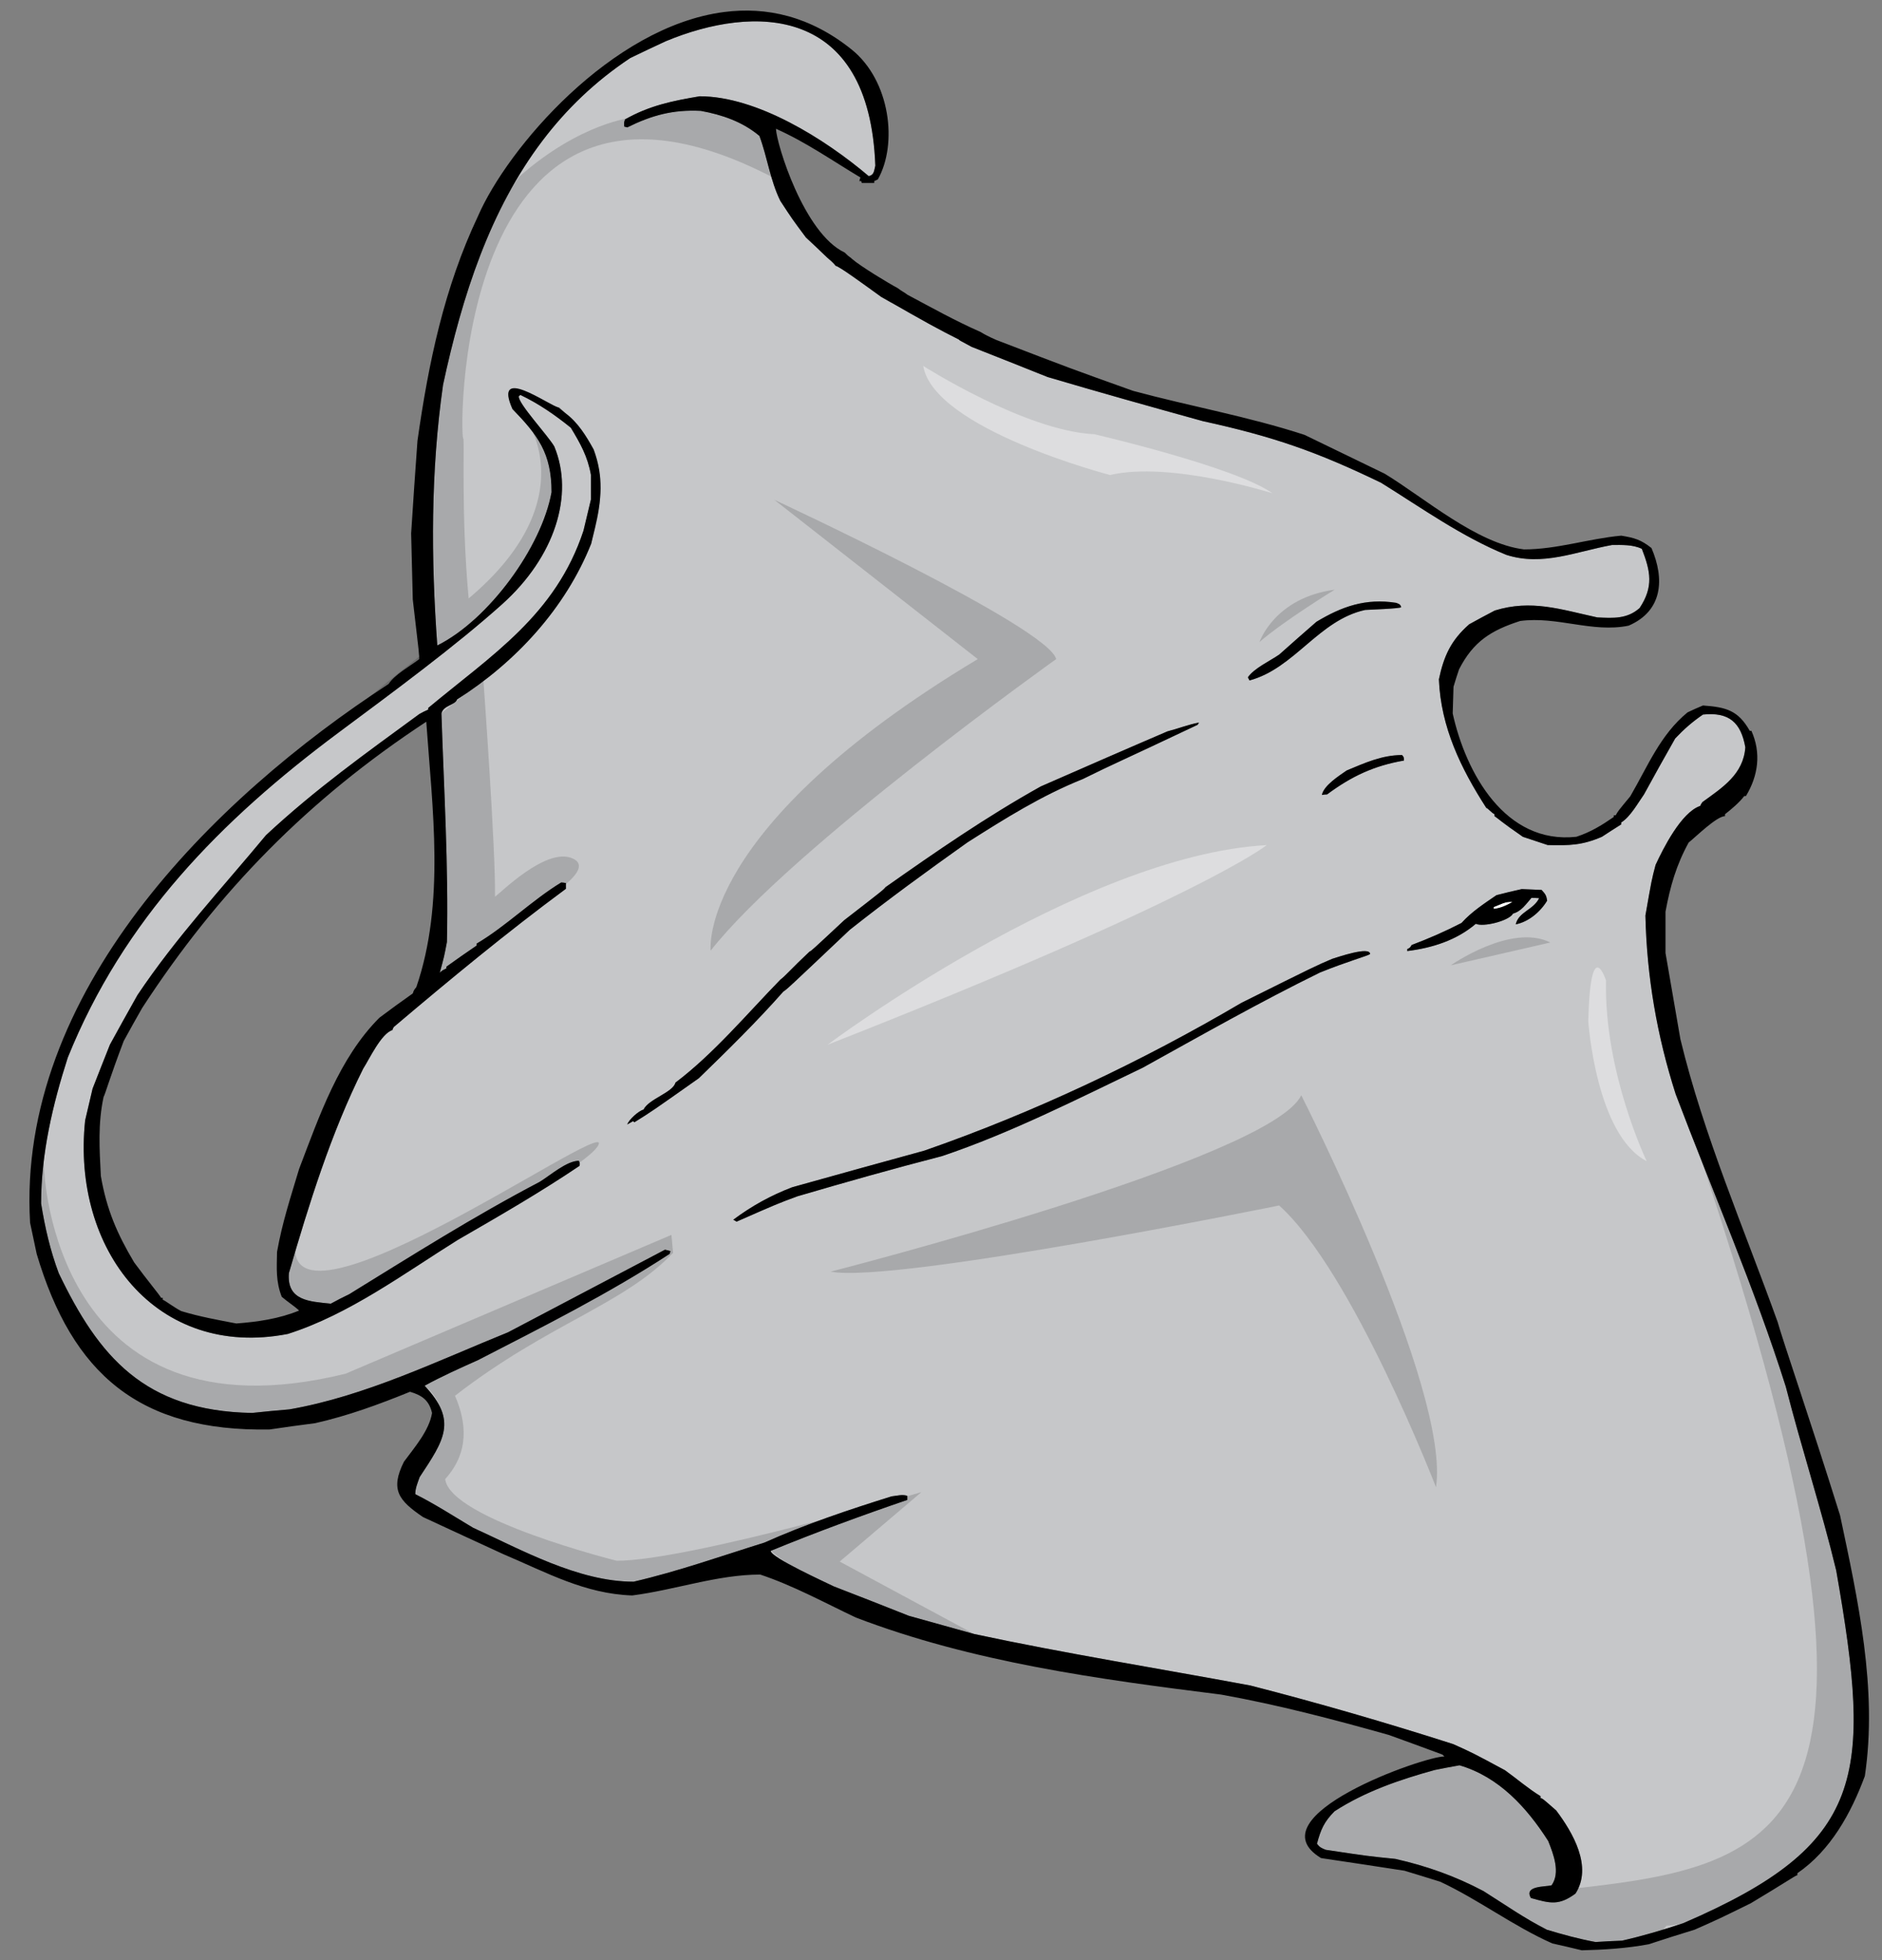
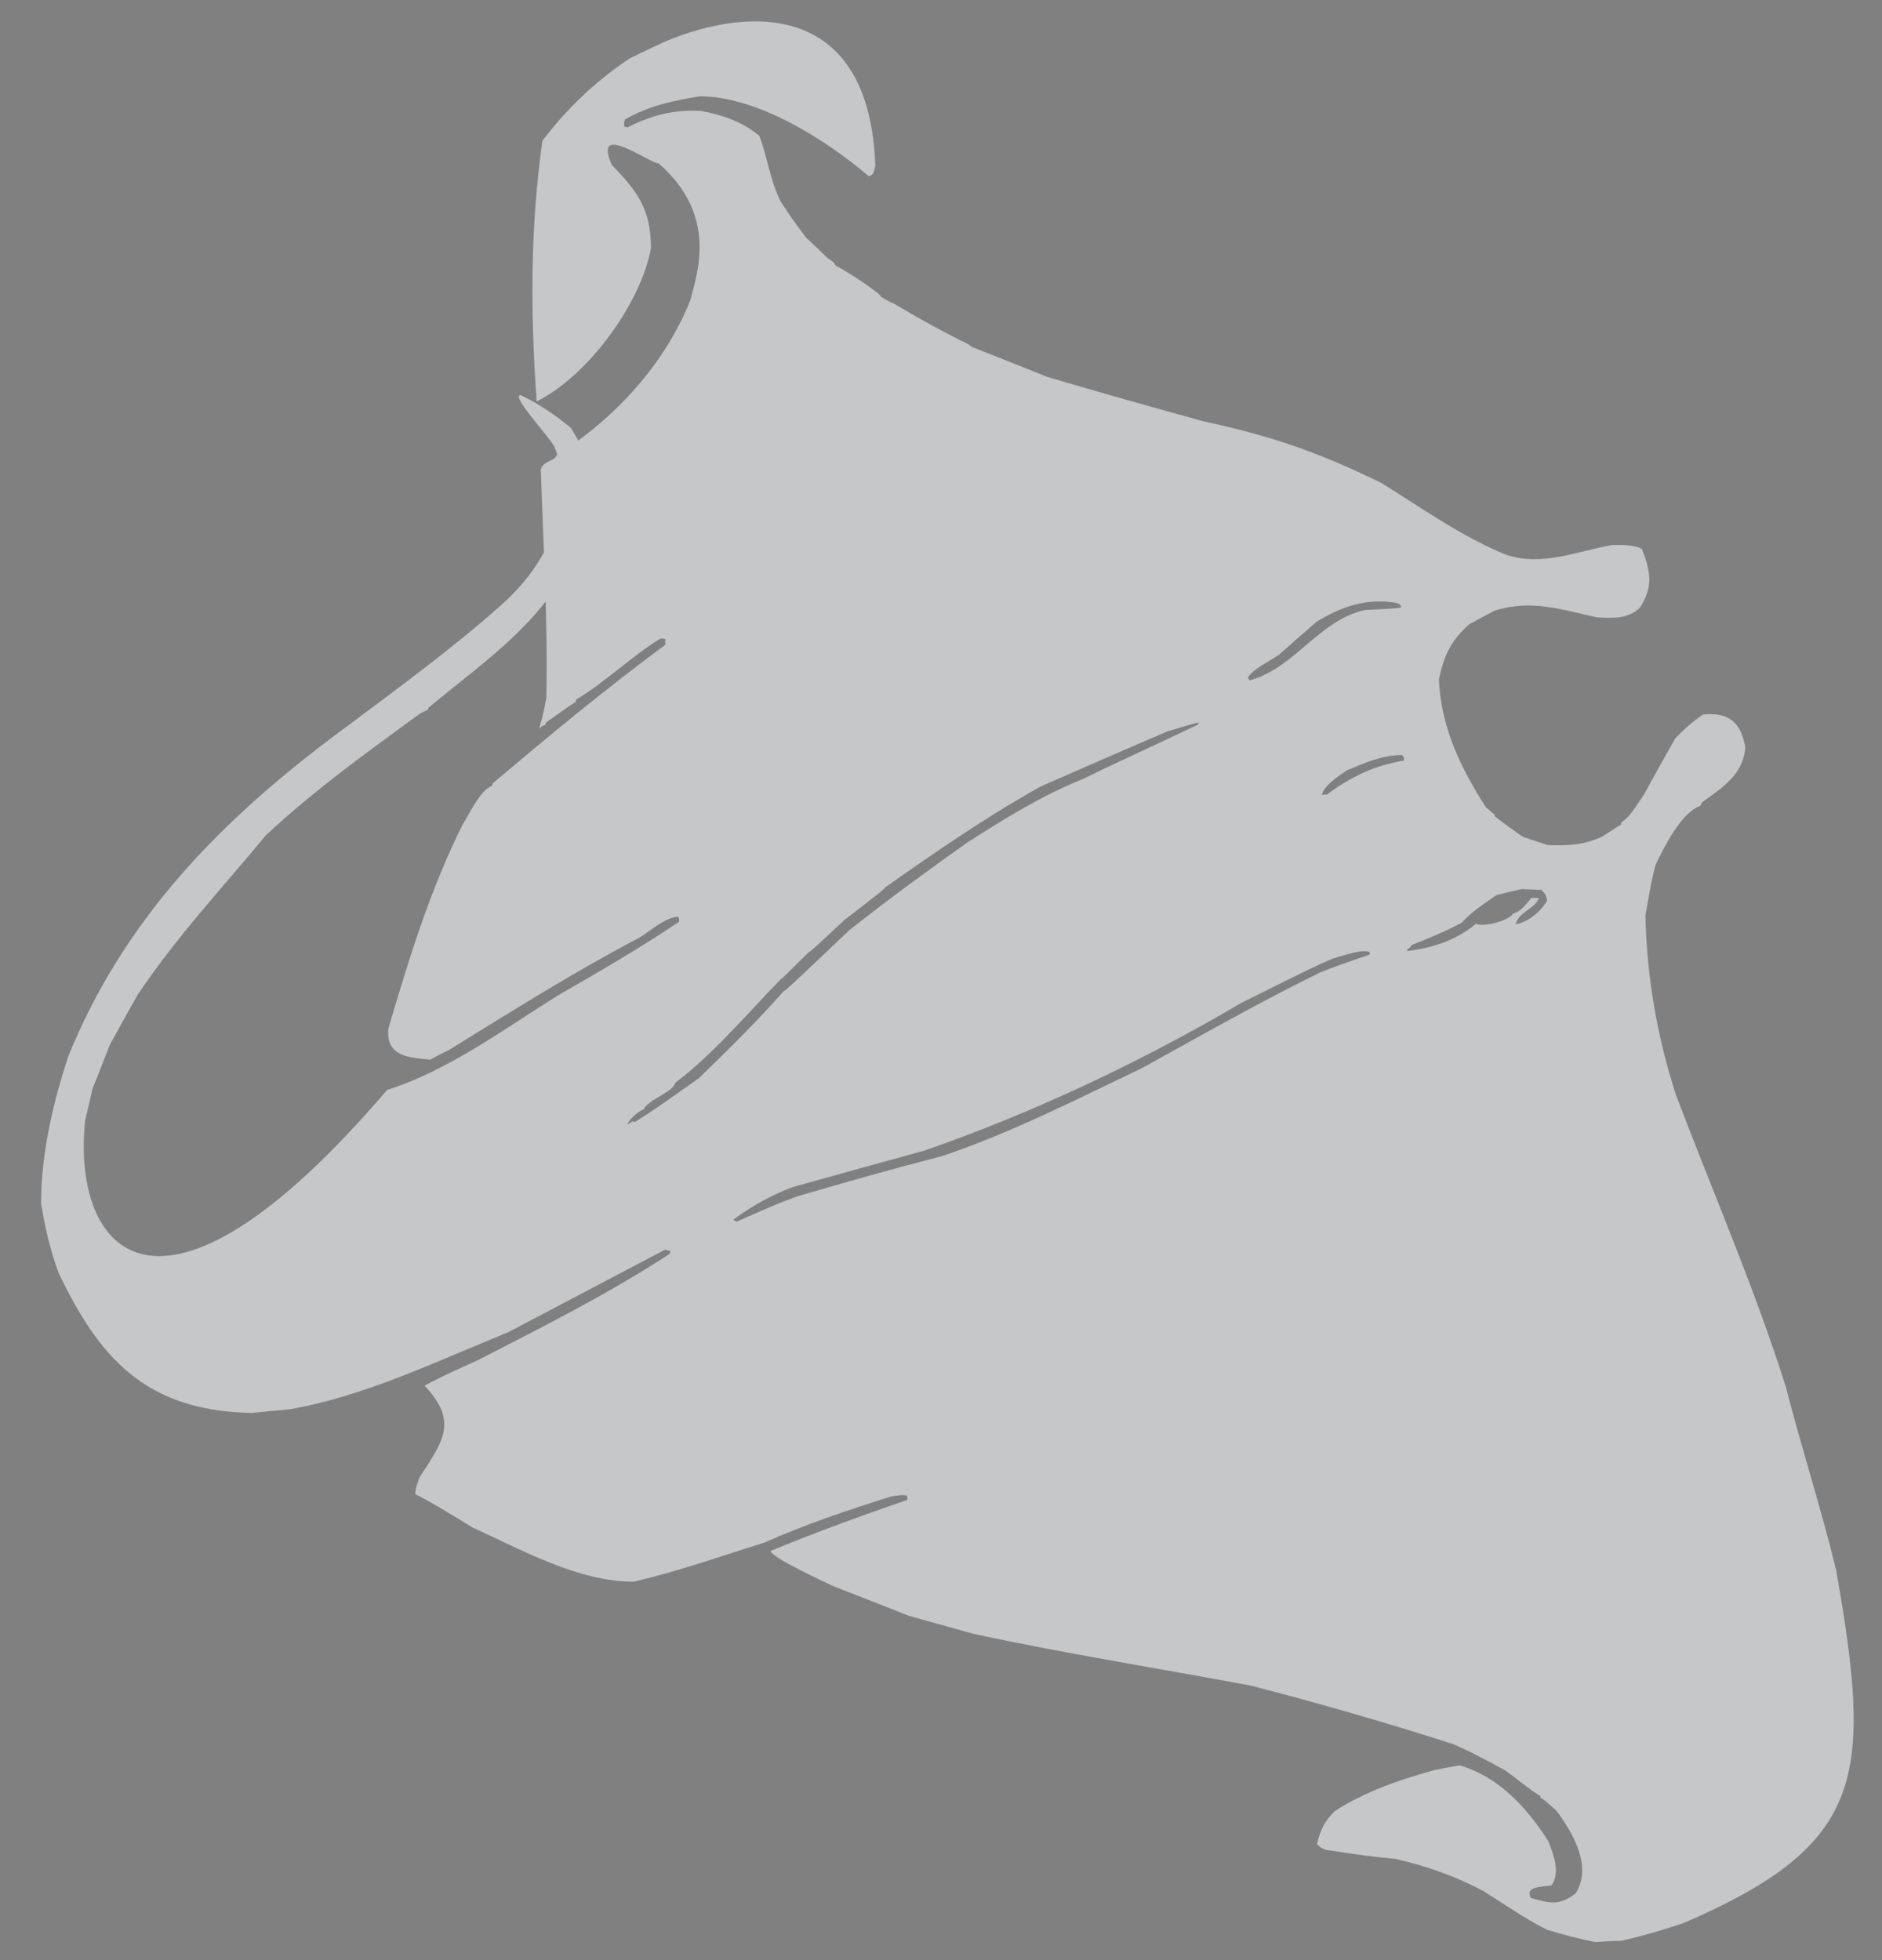
<svg xmlns="http://www.w3.org/2000/svg" version="1.1" id="Layer_1" x="0px" y="0px" width="192px" height="200px" viewBox="0 0 192 200" style="enable-background:new 0 0 192 200;" xml:space="preserve">
  <rect x="0" y="0" width="192" height="200" fill="#808080" stroke="none" />
-   <path id="color" style="fill:#C6C7C9;" d="M182.189,141.502c-3.203-10.137-7.474-19.912-11.237-29.857  c-1.909-5.953-2.948-11.993-3.088-18.228c0.645-3.679,0.645-3.679,1.039-5.17c0.755-1.628,2.61-5.364,4.549-6.011  c0.056-0.138,0.142-0.28,0.226-0.392c2.05-1.49,4.184-2.837,4.38-5.59c-0.448-2.526-1.655-3.622-4.324-3.343  c-1.096,0.759-1.908,1.462-2.835,2.445c-1.07,1.881-2.136,3.791-3.177,5.701c-0.616,0.872-1.402,2.303-2.329,2.866v0.197  c-0.676,0.421-1.32,0.844-1.968,1.265c-2.021,0.871-3.314,0.897-5.532,0.841c-0.846-0.279-1.686-0.562-2.531-0.841  c-2.357-1.629-2.5-1.854-2.891-2.106V83.08c-0.31-0.141-0.645-0.591-0.842-0.647c-2.586-4.016-4.636-8.228-4.833-13.118  c0.505-2.387,1.237-3.989,3.091-5.615c0.87-0.479,1.742-0.956,2.613-1.405c3.735-1.151,6.714-0.113,10.448,0.702  c1.657,0.084,3.061,0.168,4.325-0.956c1.433-2.162,1.124-3.735,0.227-6.039c-0.929-0.448-2.024-0.393-3.035-0.393  c-3.708,0.673-7.079,2.192-10.786,1.01c-4.551-1.854-8.623-4.774-12.78-7.358c-6.547-3.167-10.962-4.709-18.202-6.293  c-5.277-1.459-10.588-2.949-15.813-4.494c-2.612-1.04-5.196-2.079-7.781-3.09c-0.434-0.45-1.292-0.674-1.264-0.729  c-2.274-1.15-4.552-2.416-6.741-3.736c-0.169,0.029-0.794-0.415-1.235-0.646c0-0.362-4.324-3.146-4.608-3.146  c-0.195-0.512-0.602-0.557-0.925-0.897c-0.703-0.676-1.405-1.351-2.108-1.995c-1.403-1.883-1.403-1.883-2.613-3.736  c-1.037-2.107-1.319-4.44-2.133-6.629c-1.741-1.461-3.821-2.161-5.982-2.555c-2.837-0.142-5.001,0.448-7.5,1.685  c-0.114-0.03-0.226-0.058-0.309-0.085c-0.028-0.42-0.028-0.42,0.083-0.732c2.474-1.404,4.803-1.881,7.612-2.357  c5.847,0,12.784,4.354,17.247,8.146c0.534-0.113,0.534-0.478,0.673-1.068C88.697,0.444,76.883,0.48,67.926,4.207  c-1.208,0.562-2.416,1.124-3.625,1.716c-3.599,2.389-6.536,5.237-8.96,8.438c-5.33,7.038-8.175,15.753-10.141,24.901  c-1.263,8.85-1.234,17.67-0.588,26.601c5.263-2.632,10.655-10.049,11.656-15.644c0-3.986-1.405-5.816-3.989-8.484  c-2.004-4.546,3.833-0.169,4.777-0.169c6.256,5.489,3.769,11.547,3.257,13.905c-2.635,6.625-7.736,12.128-13.679,15.897  c-0.197,0.592-1.405,0.592-1.601,1.435c0.254,7.753,0.729,15.561,0.562,23.312c-0.281,1.489-0.281,1.489-0.731,3.145  c0.224-0.224,0.224-0.224,0.673-0.448v-0.17c1.013-0.73,2.052-1.459,3.091-2.162v-0.196c3.034-1.799,5.589-4.383,8.623-6.237  c0.141,0,0.31,0.028,0.48,0.059v0.587c-6.012,4.44-11.854,9.271-17.557,14.101c-0.057,0.085-0.112,0.197-0.142,0.309  c-1.151,0.366-2.358,2.978-2.976,3.934c-3.288,6.572-5.534,13.819-7.584,20.869c-0.226,2.838,2.135,2.894,4.27,3.117  c0.617-0.336,1.263-0.673,1.909-0.981c6.376-3.933,12.725-7.948,19.381-11.434c1.066-0.644,2.779-2.164,4.017-2.164  c0.112,0.228,0.112,0.228,0.083,0.51c-3.989,2.694-8.231,5.14-12.415,7.555c-5.534,3.454-11.096,7.612-17.36,9.604  C15.974,138.7,7.29,127.513,8.687,114.315c0.252-1.096,0.504-2.163,0.757-3.231c0.59-1.518,1.179-3.007,1.771-4.496  c0.925-1.684,1.853-3.367,2.808-5.054c3.951-5.904,8.579-10.847,13.116-16.319c5.083-4.728,10.149-8.332,15.646-12.361  c0.281-0.167,0.589-0.309,0.9-0.448v-0.168c6.469-5.391,13.002-9.481,15.841-18.089c0.252-1.066,0.505-2.134,0.759-3.177v-2.526  c-0.338-1.882-1.069-3.174-2.051-4.803c-1.601-1.292-3.259-2.444-5.139-3.343c-0.057,0.029-0.114,0.085-0.168,0.141  c-0.074,0.727,2.951,3.963,3.622,5.112c2.053,4.951,0.065,11.274-5.329,16.107c-4.793,4.297-11.058,8.903-16.691,13.098  c-12.025,8.956-21.932,19.054-27.612,33.15c-1.546,4.804-2.723,9.831-2.723,14.887c0.392,2.444,0.927,4.775,1.797,7.106  c4.077,8.505,8.738,14.074,19.717,14.268c1.264-0.14,2.527-0.252,3.819-0.364c7.726-1.346,15.085-4.942,22.303-7.863  c5.338-2.81,10.673-5.617,16.01-8.428c0.168,0.028,0.367,0.085,0.562,0.141c-0.026,0.085-0.055,0.171-0.084,0.282  c-6.178,4.042-13.003,7.471-19.548,10.84c-1.827,0.816-3.709,1.66-5.449,2.613c3.372,3.597,1.995,5.533-0.507,9.325  c-0.196,0.563-0.448,1.124-0.448,1.741c1.967,0.983,4.016,2.305,5.898,3.428c4.944,2.247,10.73,5.504,16.375,5.504  c4.494-1.039,8.932-2.612,13.342-3.987c4.214-1.881,8.567-3.344,12.978-4.72c0.533-0.056,1.094-0.225,1.602-0.056v0.42  c-4.692,1.604-9.354,3.315-13.934,5.198c0,0.673,5.646,3.23,6.434,3.623c2.556,0.984,5.111,1.993,7.667,3.005  c2.22,0.619,4.439,1.235,6.658,1.855c9.297,1.992,18.819,3.511,28.172,5.253c6.995,1.796,13.849,3.787,20.702,5.982  c1.993,0.897,1.993,0.897,5.281,2.666c1.179,0.844,2.415,1.911,3.625,2.642v0.198c0.222,0.056,0.222,0.056,1.599,1.263  c1.685,2.246,3.736,5.729,1.966,8.482c-1.685,1.235-2.557,1.012-4.549,0.45c-0.729-1.266,1.431-1.124,2.107-1.293  c0.927-1.294,0.195-3.176-0.34-4.522c-2.191-3.426-5.027-6.544-9.045-7.724c-0.842,0.139-1.684,0.311-2.527,0.477  c-3.567,0.982-7.105,2.191-10.224,4.212c-1.066,1.068-1.405,1.854-1.796,3.316c0.278,0.364,0.476,0.45,0.897,0.617  c4.296,0.645,4.296,0.645,7.105,0.927c3.202,0.729,6.066,1.741,8.989,3.285c2.104,1.321,4.212,2.81,6.459,3.934  c1.631,0.507,3.316,0.956,4.972,1.262c0.9-0.055,1.798-0.111,2.697-0.138c2.106-0.479,4.213-1.098,6.29-1.801  c18.56-8.014,19.27-14.858,15.563-35.977C185.81,153.946,183.789,147.767,182.189,141.502z M130.506,66.789  c1.266-1.124,2.527-2.248,3.793-3.342c2.61-1.574,5.025-2.417,8.116-1.939c0.308,0.112,0.45,0.14,0.534,0.451  c-0.14,0.141-3.202,0.25-3.68,0.279c-4.747,1.042-7.191,5.954-11.797,7.192c-0.056-0.114-0.112-0.226-0.169-0.311  C127.922,68.191,129.578,67.433,130.506,66.789z M64.723,114.511c-0.056-0.058-0.113-0.085-0.14-0.112  c-0.197,0.112-0.394,0.225-0.59,0.335c0.168-0.505,1.179-1.403,1.656-1.515c0.534-1.097,3.005-1.741,3.259-2.754  c3.932-2.977,7.275-6.994,10.701-10.504c0.562-0.423,1.097-1.098,2.978-2.866c0.197-0.084,0.197-0.084,3.54-3.204  c3.987-3.088,3.987-3.088,4.213-3.369c5.139-3.622,10.309-7.191,15.841-10.28c4.299-1.882,8.596-3.764,12.92-5.617  c1.098-0.281,2.137-0.702,3.23-0.9c-0.055,0.058-0.112,0.141-0.141,0.225c-8.061,3.822-8.482,3.932-11.711,5.534  c-4.214,1.686-7.923,4.017-11.77,6.462c-4.073,2.892-8.115,5.839-12.02,8.932c-6.377,6.038-6.377,6.038-6.771,6.293  c-2.669,3.032-5.728,6.035-8.623,8.846C66.519,113.388,66.519,113.388,64.723,114.511z M134.663,99.231  c-6.123,3.004-12.106,6.403-18.09,9.716c-6.685,3.204-13.454,6.658-20.475,9.018c-4.916,1.266-9.862,2.668-14.747,4.1  c-2.05,0.76-2.05,0.76-6.208,2.587c-0.113-0.085-0.226-0.142-0.337-0.197c1.881-1.404,3.819-2.475,6.012-3.315  c4.494-1.263,8.987-2.5,13.48-3.735c11.152-3.875,22.191-9.1,32.358-15.084c7.557-3.763,7.557-3.763,9.269-4.492  c0.479-0.141,3.851-1.321,3.851-0.479C139.495,97.545,137.441,98.107,134.663,99.231z M135.393,81.056  c-0.196,0-0.364,0.03-0.534,0.058c0.197-0.983,1.77-1.967,2.529-2.5c1.825-0.759,3.596-1.574,5.645-1.574  c0.198,0.197,0.198,0.281,0.198,0.562C140.167,78.135,137.894,79.203,135.393,81.056z M154.633,94.314  c0.308-1.294,1.799-1.458,2.388-2.669c-0.28-0.028-0.531-0.028-0.787-0.028c-0.562,0.647-1.038,1.378-1.88,1.6  c-0.366,0.733-3.032,1.406-3.792,1.042c-1.969,1.686-4.469,2.471-6.995,2.78v-0.197c0.28-0.14,0.28-0.14,0.45-0.421  c1.712-0.646,3.455-1.405,5.083-2.248c1.041-1.153,2.304-1.967,3.568-2.836c0.843-0.227,1.714-0.424,2.582-0.62  c0.677,0.029,1.352,0.058,2.024,0.085c0.364,0.421,0.476,0.505,0.561,1.096C157.164,93.021,155.954,94.062,154.633,94.314z" />
-   <path id="fill" style="fill:#FFFFFF;" d="M154.298,92.04c-0.648,0.364-1.21,0.617-1.911,0.701v-0.198  C152.977,92.347,153.619,91.926,154.298,92.04z" />
-   <path id="outline" d="M187.722,154.619c-3.006-9.631-6.014-18.342-6.374-19.745c-3.401-9.467-7.558-19.071-9.916-28.848  c-0.508-2.948-1.014-5.869-1.519-8.79v-4.215c0.478-2.584,1.097-4.746,2.36-7.049c0.704-0.562,2.865-2.696,3.709-2.696V83.08  c0.617-0.48,1.486-1.209,1.964-1.854h0.171c1.262-2.079,1.571-4.41,0.559-6.658h-0.167c-1.181-2.078-2.388-2.413-4.775-2.584  c-0.534,0.227-1.067,0.451-1.573,0.703c-2.779,2.274-4.046,5.477-5.843,8.566c-1.236,1.489-1.236,1.489-1.488,1.939h-0.195v0.167  c-1.263,0.871-2.362,1.544-3.82,2.023c-7.247,0.787-11.263-6.488-12.612-12.582c0.028-0.928,0.057-1.829,0.083-2.726  c0.169-0.588,0.366-1.179,0.561-1.771c1.463-2.864,3.286-3.986,6.237-4.942c3.792-0.505,7.36,1.237,11.067,0.478  c3.454-1.491,3.705-4.72,2.331-7.921c-1.069-0.843-1.714-1.04-3.089-1.263c-3.343,0.308-6.543,1.403-9.915,1.403  c-4.831-0.59-10.142-5.252-14.213-7.724c-2.727-1.318-5.449-2.64-8.175-3.961c-5.758-1.881-11.686-2.919-17.499-4.494  c-6.292-2.247-6.292-2.247-13.96-5.196c0,0-0.89-0.371-1.601-0.813c-2.556-1.124-4.972-2.473-7.444-3.792  c-0.388-0.295-0.491-0.295-1.039-0.703c-0.815-0.42-3.774-2.215-4.598-2.936c-0.3-0.302-0.188-0.08-0.772-0.669  c-4.169-1.956-6.956-11.083-7.016-12.631c3.089,1.377,5.758,3.26,8.622,4.972c-0.055,0.114-0.083,0.227-0.112,0.367h0.197  c0,0.054,0.029,0.113,0.055,0.195h1.266v-0.195c0.111-0.056,0.224-0.112,0.366-0.17c2.047-3.609,1.275-10.078-2.668-13.252  c-4.234-3.408-8.693-4.393-13.024-3.828C62.356,2.718,51.768,15.134,48.769,22.044c-3.455,7.304-5.057,15-6.181,22.947  c-0.223,3.148-0.449,6.293-0.644,9.439c0.055,2.247,0.112,4.494,0.168,6.741c0.674,5.729,0.674,5.729,0.646,6.096  c-0.956,0.729-2.473,1.544-3.117,2.528C21.63,81.512,1.697,101.387,3.069,124.764c0.224,1.038,0.449,2.106,0.673,3.174  c3.643,12.289,10.506,18.155,23.763,17.918c1.546-0.223,3.09-0.45,4.663-0.645c3.341-0.759,6.487-1.909,9.662-3.203  c1.235,0.365,1.938,0.871,2.247,2.162c-0.281,1.798-1.853,3.597-2.865,4.972c-1.433,2.866-0.535,3.961,1.937,5.647  c2.726,1.263,5.449,2.528,8.202,3.79c4.44,1.883,8.314,4.048,13.146,4.213c4.352-0.558,8.707-2.133,13.061-2.133  c3.371,1.124,6.544,2.865,9.747,4.382c11.881,4.55,24.716,6.292,37.271,7.865c5.787,1.038,11.461,2.527,17.136,4.127  c1.798,0.647,3.623,1.321,5.448,1.995c0.058,0.056,0.113,0.111,0.197,0.196c-1.993-0.058-19.587,6.126-12.583,10.365  c2.837,0.424,5.674,0.845,8.512,1.29c1.205,0.369,2.417,0.733,3.649,1.123c3.962,1.858,7.441,4.526,11.431,6.295  c0.984,0.223,1.996,0.45,3.008,0.702c2.304-0.056,4.552-0.197,6.824-0.617c1.546-0.506,3.119-1.013,4.69-1.489  c2.531-1.123,2.531-1.123,5.73-2.698c3.57-2.132,4.496-2.806,4.748-2.864v-0.197c3.398-2.329,5.479-6.122,6.883-9.914  C191.569,172.37,189.549,163.241,187.722,154.619z M56.993,41.592c-1.063-0.282-6.718-4.405-4.714,0.141  c2.584,2.668,3.989,4.498,3.989,8.484c-1.001,5.596-6.393,13.013-11.656,15.644c-0.646-8.931-0.675-17.751,0.588-26.601  c1.966-9.148,4.811-17.862,10.141-24.901c2.424-3.201,5.361-6.049,8.96-8.438c1.209-0.592,2.417-1.154,3.625-1.716  c8.957-3.727,20.771-3.763,21.373,12.697c-0.14,0.591-0.14,0.955-0.673,1.068c-4.463-3.792-11.4-8.146-17.247-8.146  c-2.809,0.477-5.139,0.953-7.612,2.357c-0.111,0.311-0.111,0.311-0.083,0.732c0.083,0.028,0.195,0.056,0.309,0.085  c2.5-1.237,4.663-1.827,7.5-1.685c2.161,0.394,4.241,1.094,5.982,2.555c0.814,2.189,1.096,4.522,2.133,6.629  c1.211,1.853,1.211,1.853,2.613,3.736c0.704,0.644,1.405,1.319,2.108,1.995c0.509,0.466,0.56,0.466,0.925,0.897  c0.284,0,2.929,1.935,4.608,3.146c5.011,2.856,5.702,3.232,7.976,4.382c-0.028,0.056,0.329,0.223,1.264,0.729  c2.585,1.012,5.169,2.05,7.781,3.09c5.225,1.544,10.535,3.035,15.813,4.494c7.24,1.584,11.655,3.126,18.202,6.293  c4.157,2.584,8.23,5.504,12.78,7.358c3.707,1.182,7.078-0.337,10.786-1.01c1.011,0,2.106-0.056,3.035,0.393  c0.897,2.304,1.206,3.876-0.227,6.039c-1.265,1.124-2.668,1.04-4.325,0.956c-3.734-0.814-6.713-1.853-10.448-0.702  c-0.871,0.449-1.743,0.926-2.613,1.405c-1.854,1.626-2.586,3.228-3.091,5.615c0.197,4.89,2.247,9.103,4.833,13.118  c0.196,0.056,0.532,0.506,0.842,0.647v0.198c0.391,0.252,0.533,0.477,2.891,2.106c0.846,0.279,1.686,0.562,2.531,0.841  c2.218,0.056,3.511,0.03,5.532-0.841c0.648-0.421,1.292-0.844,1.968-1.265v-0.197c0.927-0.563,1.713-1.993,2.329-2.866  c1.041-1.909,2.106-3.82,3.177-5.701c0.927-0.983,1.739-1.687,2.835-2.445c2.669-0.279,3.876,0.817,4.324,3.343  c-0.196,2.753-2.33,4.1-4.38,5.59c-0.084,0.113-0.17,0.254-0.226,0.392c-1.938,0.647-3.794,4.383-4.549,6.011  c-0.395,1.491-0.395,1.491-1.039,5.17c0.14,6.235,1.179,12.274,3.088,18.228c3.764,9.945,8.034,19.721,11.237,29.857  c1.6,6.265,3.621,12.444,5.139,18.737c3.708,21.119,2.997,27.964-15.563,35.977c-2.077,0.703-4.184,1.321-6.29,1.801  c-0.899,0.026-1.797,0.083-2.697,0.138c-1.655-0.306-3.341-0.755-4.972-1.262c-2.247-1.123-4.355-2.612-6.459-3.934  c-2.923-1.544-5.787-2.556-8.989-3.285c-2.81-0.282-2.81-0.282-7.105-0.927c-0.422-0.167-0.619-0.253-0.897-0.617  c0.391-1.463,0.73-2.248,1.796-3.316c3.118-2.021,6.656-3.23,10.224-4.212c0.844-0.167,1.685-0.339,2.527-0.477  c4.018,1.18,6.854,4.298,9.045,7.724c0.535,1.347,1.267,3.229,0.34,4.522c-0.677,0.169-2.837,0.027-2.107,1.293  c1.992,0.562,2.864,0.785,4.549-0.45c1.77-2.754-0.281-6.236-1.966-8.482c-1.377-1.207-1.377-1.207-1.599-1.263v-0.198  c-1.21-0.73-2.446-1.798-3.625-2.642c-3.288-1.769-3.288-1.769-5.281-2.666c-6.854-2.195-13.707-4.187-20.702-5.982  c-9.353-1.742-18.875-3.261-28.172-5.253c-2.219-0.62-4.438-1.236-6.658-1.855c-2.556-1.012-5.111-2.021-7.667-3.005  c-0.788-0.393-6.434-2.95-6.434-3.623c4.58-1.883,9.242-3.595,13.934-5.198v-0.42c-0.508-0.169-1.069,0-1.602,0.056  c-4.411,1.376-8.764,2.839-12.978,4.72c-4.41,1.375-8.848,2.948-13.342,3.987c-5.645,0-11.431-3.257-16.375-5.504  c-1.883-1.123-3.932-2.444-5.898-3.428c0-0.617,0.252-1.179,0.448-1.741c2.501-3.792,3.879-5.729,0.507-9.325  c1.741-0.953,3.623-1.797,5.449-2.613c6.545-3.369,13.371-6.798,19.548-10.84c0.029-0.111,0.058-0.197,0.084-0.282  c-0.195-0.056-0.394-0.112-0.562-0.141c-5.337,2.811-10.672,5.618-16.01,8.428c-7.217,2.921-14.577,6.518-22.303,7.863  c-1.292,0.112-2.555,0.225-3.819,0.364c-10.979-0.193-15.641-5.763-19.717-14.268c-0.87-2.331-1.405-4.662-1.797-7.106  c0-5.056,1.177-10.083,2.723-14.887c5.68-14.097,15.586-24.195,27.612-33.15c5.634-4.195,11.898-8.801,16.691-13.098  c5.393-4.834,7.381-11.156,5.329-16.107c-0.671-1.149-3.696-4.386-3.622-5.112c0.055-0.055,0.111-0.111,0.168-0.141  c1.88,0.898,3.538,2.05,5.139,3.343c0.982,1.628,1.713,2.92,2.051,4.803v2.526c-0.253,1.042-0.507,2.11-0.759,3.177  c-2.84,8.608-9.373,12.699-15.841,18.089v0.168c-0.31,0.14-0.619,0.281-0.9,0.448c-5.496,4.029-10.563,7.633-15.646,12.361  c-4.537,5.473-9.165,10.415-13.116,16.319c-0.955,1.687-1.883,3.37-2.808,5.054c-0.592,1.489-1.182,2.979-1.771,4.496  c-0.252,1.067-0.504,2.135-0.757,3.231c-1.398,13.198,7.287,24.386,20.671,21.795c6.264-1.992,11.826-6.15,17.36-9.604  c4.184-2.415,8.425-4.86,12.415-7.555c0.028-0.282,0.028-0.282-0.083-0.51c-1.238,0-2.951,1.52-4.017,2.164  c-6.657,3.485-13.005,7.501-19.381,11.434c-0.646,0.309-1.292,0.646-1.909,0.981c-2.135-0.224-4.497-0.279-4.27-3.117  c2.05-7.05,4.296-14.297,7.584-20.869c0.618-0.956,1.825-3.567,2.976-3.934c0.029-0.111,0.084-0.224,0.142-0.309  c5.702-4.83,11.545-9.66,17.557-14.101v-0.587c-0.17-0.031-0.339-0.059-0.48-0.059c-3.033,1.854-5.589,4.438-8.623,6.237v0.196  c-1.039,0.703-2.078,1.432-3.091,2.162v0.17c-0.449,0.225-0.449,0.225-0.673,0.448c0.45-1.656,0.45-1.656,0.731-3.145  c0.167-7.752-0.308-15.559-0.562-23.312c0.196-0.843,1.404-0.843,1.601-1.435c5.942-3.769,11.043-9.273,13.679-15.897l0.376-1.578  c0.673-2.865,0.917-5.22-0.123-8.029c-0.759-1.375-1.625-2.799-2.918-3.727L56.993,41.592z M28.742,132.317  c0.589,0.507,1.377,1.013,1.771,1.405c-2.052,0.843-4.214,1.151-6.405,1.318c-1.91-0.364-3.764-0.7-5.618-1.263  c-0.814-0.421-1.658-1.095-1.883-1.151v-0.197h-0.169c-0.112-0.252-1.431-1.824-2.752-3.622c-1.742-2.921-2.808-5.394-3.398-8.818  c-0.14-2.754-0.309-5.337,0.28-8.063c0.197-0.365,0.562-1.769,2.051-5.702c0.618-1.124,1.235-2.248,1.882-3.37  c7.761-11.943,17.002-21.335,28.987-29.212c0.618,8.821,1.938,18.482-1.014,27.079c-0.25,0.308-0.25,0.308-0.362,0.643  c-1.153,0.814-2.275,1.63-3.399,2.473c-4.129,4.129-6.153,10.083-8.202,15.449c-0.9,3.005-1.715,5.45-2.248,8.455  C28.236,129.452,28.125,130.718,28.742,132.317z M139.776,97.348c-0.281,0.197-2.335,0.759-5.113,1.883  c-6.123,3.004-12.106,6.403-18.09,9.716c-6.685,3.204-13.454,6.658-20.475,9.018c-4.916,1.266-9.862,2.668-14.747,4.1  c-2.05,0.76-2.05,0.76-6.208,2.587c-0.113-0.085-0.226-0.142-0.337-0.197c1.881-1.404,3.819-2.475,6.012-3.315  c4.494-1.263,8.987-2.5,13.48-3.735c11.152-3.875,22.191-9.1,32.358-15.084c7.557-3.763,7.557-3.763,9.269-4.492  C136.405,97.687,139.776,96.507,139.776,97.348z M71.295,110.016c-4.776,3.372-4.776,3.372-6.572,4.495  c-0.056-0.058-0.113-0.085-0.14-0.112c-0.197,0.112-0.394,0.225-0.59,0.335c0.168-0.505,1.179-1.403,1.656-1.515  c0.534-1.097,3.005-1.741,3.259-2.754c3.932-2.977,7.275-6.994,10.701-10.504c0.562-0.423,1.097-1.098,2.978-2.866  c0.197-0.084,0.197-0.084,3.54-3.204c3.987-3.088,3.987-3.088,4.213-3.369c5.139-3.622,10.309-7.191,15.841-10.28  c4.299-1.882,8.596-3.764,12.92-5.617c1.098-0.281,2.137-0.702,3.23-0.9c-0.055,0.058-0.112,0.141-0.141,0.225  c-8.061,3.822-8.482,3.932-11.711,5.534c-4.214,1.686-7.923,4.017-11.77,6.462c-4.073,2.892-8.115,5.839-12.02,8.932  c-6.377,6.038-6.377,6.038-6.771,6.293C77.249,104.202,74.19,107.205,71.295,110.016z M155.25,90.718  c-0.868,0.196-1.739,0.393-2.582,0.62c-1.265,0.869-2.527,1.683-3.568,2.836c-1.628,0.843-3.371,1.602-5.083,2.248  c-0.17,0.281-0.17,0.281-0.45,0.421v0.197c2.526-0.309,5.026-1.094,6.995-2.78c0.76,0.364,3.426-0.309,3.792-1.042  c0.842-0.222,1.318-0.953,1.88-1.6c0.256,0,0.507,0,0.787,0.028c-0.589,1.211-2.08,1.375-2.388,2.669  c1.321-0.253,2.531-1.294,3.203-2.415c-0.086-0.59-0.197-0.675-0.561-1.096C156.602,90.776,155.927,90.747,155.25,90.718z   M152.387,92.741v-0.198c0.59-0.196,1.232-0.617,1.911-0.503C153.649,92.404,153.088,92.657,152.387,92.741z M143.032,77.041  c0.198,0.197,0.198,0.281,0.198,0.562c-3.063,0.532-5.337,1.6-7.838,3.453c-0.196,0-0.364,0.03-0.534,0.058  c0.197-0.983,1.77-1.967,2.529-2.5C139.213,77.856,140.983,77.041,143.032,77.041z M127.473,69.429  c-0.056-0.114-0.112-0.226-0.169-0.311c0.618-0.927,2.274-1.686,3.202-2.33c1.266-1.124,2.527-2.248,3.793-3.342  c2.61-1.574,5.025-2.417,8.116-1.939c0.308,0.112,0.45,0.14,0.534,0.451c-0.14,0.141-3.202,0.25-3.68,0.279  C134.522,63.279,132.078,68.191,127.473,69.429z" />
-   <path id="highlight" style="opacity:0.4;fill:#FFFFFF;" d="M84.417,106.604c0,0,25.793-19.333,44.817-20.376  C129.234,86.229,122.624,91.587,84.417,106.604z M94.187,37.337c1.078,6.46,19.06,11.131,19.06,11.131  c6.158-1.441,16.564,1.862,16.564,1.862c-3.768-2.691-18.189-6.029-18.189-6.029C104.621,43.99,94.187,37.337,94.187,37.337z   M163.845,100.047c0,0-1.579-4.906-1.813,4.129c0,0,0.774,11.641,5.963,14.302C167.994,118.479,163.632,109.415,163.845,100.047z" />
-   <path id="shadow" style="opacity:0.15;" d="M187,187c0,0-9.5,9-17,9.5c0,0-3,4.5-14.25-0.5c0,0-8.75-5.333-13.392-6.325  c0,0-11.608,1.075-7.858-3.175c0,0,2.167-4.833,14.402-6.375c0,0,0.721-0.294,5.265,1.875c2.056,0.981,5,4.833,6.667,10.666  c22.5-2.5,35.742-6.482,11.833-76.999c0,0,4.778,11.081,8.681,19.207c0,0,7.152,22.376,7.152,28.626  C188.5,163.5,192.75,179.25,187,187z M85.667,159.334l13.717,7.393c-9.616,0.728-20.758-8.483-20.758-8.483L63,162.334  c0,0-22-8.084-21.917-9.834s3.584-6.166,3.584-6.166c1.333-3-1.347-4.943-1.347-4.943s-3.986,0.609-0.653-1.057  c0.743-0.371,2.407-1.215,4.54-2.3c-3.087,1.475-5.813,2.695-7.54,3.3c0,0-14,8.666-28-0.667c0,0-11.667-8.667-6.334-30  c0,0,6.334-16.666,12.334-21c0,0,12.083-12.167,16.208-15.292c0,0,5.66-4.997,10.715-8.769C44.215,65.715,44,65.75,44,65.75l-1-13.5  C42.75,31.5,53,18,53,18c6.25-5.5,11.5-6,11.5-6c2.339-1.728,11.246-4.044,13.167,1c2.666,7,2.833,6,2.833,6  C46.75,0,46.832,43.627,47.25,44.75c0.182-0.403-0.245,7.608,0.562,16.313c12.625-10.625,5.256-19.402,5.313-18.875  C63.5,52.938,48.18,62.806,48.25,63.375c0,0-5.125,4-9.75,7.75c0,0-19.625,14.667-22.125,19.5c0,0-13.042,18.125-11.875,28.625  c0,0,0.833,28.25,30.75,20.917L68.5,126l0.166,1.833C63.583,133.167,56,135,46.416,142.417c1.167,2.666,1.5,5.75-1,8.5  c0.496,4.091,17.5,8.333,17.5,8.333c7.333,0,31.084-7,31.084-7L85.667,159.334z M56.666,91c0,0,4.167-2.667,1.5-3.5  s-7.083,3.584-7.666,4c0.083-4.667-1.192-22.199-1.192-22.199l-4.974,4.033c0,0,3.001,18.332-0.666,26.666L38,105.334  c0,0-6.471,14.479-9.735,22.406c0,0-0.113,7.965,5.478,5.279c0,0,26.424-13.52,27.341-16.27C62,114,26.416,139.333,30.416,125.5  C35.125,109.216,31.416,109.834,56.666,91z M130.5,123c7.5,6.75,16,28.75,16,28.75c1.5-10-13.75-40-13.75-40c-3,6.5-48,18-48,18  C91.25,131,130.5,123,130.5,123z M99.75,67.25C71,84.5,72.5,97,72.5,97c8.25-10.5,35.25-29.75,35.25-29.75C107,64,79,51,79,51  L99.75,67.25z M128.5,65.5c2.5-2.166,7.667-5.333,7.667-5.333C130,61,128.5,65.5,128.5,65.5z M158.167,96.167  c-4-2-10.167,2.333-10.167,2.333L158.167,96.167z" />
+   <path id="color" style="fill:#C6C7C9;" d="M182.189,141.502c-3.203-10.137-7.474-19.912-11.237-29.857  c-1.909-5.953-2.948-11.993-3.088-18.228c0.645-3.679,0.645-3.679,1.039-5.17c0.755-1.628,2.61-5.364,4.549-6.011  c0.056-0.138,0.142-0.28,0.226-0.392c2.05-1.49,4.184-2.837,4.38-5.59c-0.448-2.526-1.655-3.622-4.324-3.343  c-1.096,0.759-1.908,1.462-2.835,2.445c-1.07,1.881-2.136,3.791-3.177,5.701c-0.616,0.872-1.402,2.303-2.329,2.866v0.197  c-0.676,0.421-1.32,0.844-1.968,1.265c-2.021,0.871-3.314,0.897-5.532,0.841c-0.846-0.279-1.686-0.562-2.531-0.841  c-2.357-1.629-2.5-1.854-2.891-2.106V83.08c-0.31-0.141-0.645-0.591-0.842-0.647c-2.586-4.016-4.636-8.228-4.833-13.118  c0.505-2.387,1.237-3.989,3.091-5.615c0.87-0.479,1.742-0.956,2.613-1.405c3.735-1.151,6.714-0.113,10.448,0.702  c1.657,0.084,3.061,0.168,4.325-0.956c1.433-2.162,1.124-3.735,0.227-6.039c-0.929-0.448-2.024-0.393-3.035-0.393  c-3.708,0.673-7.079,2.192-10.786,1.01c-4.551-1.854-8.623-4.774-12.78-7.358c-6.547-3.167-10.962-4.709-18.202-6.293  c-5.277-1.459-10.588-2.949-15.813-4.494c-2.612-1.04-5.196-2.079-7.781-3.09c-0.434-0.45-1.292-0.674-1.264-0.729  c-2.274-1.15-4.552-2.416-6.741-3.736c-0.169,0.029-0.794-0.415-1.235-0.646c0-0.362-4.324-3.146-4.608-3.146  c-0.195-0.512-0.602-0.557-0.925-0.897c-0.703-0.676-1.405-1.351-2.108-1.995c-1.403-1.883-1.403-1.883-2.613-3.736  c-1.037-2.107-1.319-4.44-2.133-6.629c-1.741-1.461-3.821-2.161-5.982-2.555c-2.837-0.142-5.001,0.448-7.5,1.685  c-0.114-0.03-0.226-0.058-0.309-0.085c-0.028-0.42-0.028-0.42,0.083-0.732c2.474-1.404,4.803-1.881,7.612-2.357  c5.847,0,12.784,4.354,17.247,8.146c0.534-0.113,0.534-0.478,0.673-1.068C88.697,0.444,76.883,0.48,67.926,4.207  c-1.208,0.562-2.416,1.124-3.625,1.716c-3.599,2.389-6.536,5.237-8.96,8.438c-1.263,8.85-1.234,17.67-0.588,26.601c5.263-2.632,10.655-10.049,11.656-15.644c0-3.986-1.405-5.816-3.989-8.484  c-2.004-4.546,3.833-0.169,4.777-0.169c6.256,5.489,3.769,11.547,3.257,13.905c-2.635,6.625-7.736,12.128-13.679,15.897  c-0.197,0.592-1.405,0.592-1.601,1.435c0.254,7.753,0.729,15.561,0.562,23.312c-0.281,1.489-0.281,1.489-0.731,3.145  c0.224-0.224,0.224-0.224,0.673-0.448v-0.17c1.013-0.73,2.052-1.459,3.091-2.162v-0.196c3.034-1.799,5.589-4.383,8.623-6.237  c0.141,0,0.31,0.028,0.48,0.059v0.587c-6.012,4.44-11.854,9.271-17.557,14.101c-0.057,0.085-0.112,0.197-0.142,0.309  c-1.151,0.366-2.358,2.978-2.976,3.934c-3.288,6.572-5.534,13.819-7.584,20.869c-0.226,2.838,2.135,2.894,4.27,3.117  c0.617-0.336,1.263-0.673,1.909-0.981c6.376-3.933,12.725-7.948,19.381-11.434c1.066-0.644,2.779-2.164,4.017-2.164  c0.112,0.228,0.112,0.228,0.083,0.51c-3.989,2.694-8.231,5.14-12.415,7.555c-5.534,3.454-11.096,7.612-17.36,9.604  C15.974,138.7,7.29,127.513,8.687,114.315c0.252-1.096,0.504-2.163,0.757-3.231c0.59-1.518,1.179-3.007,1.771-4.496  c0.925-1.684,1.853-3.367,2.808-5.054c3.951-5.904,8.579-10.847,13.116-16.319c5.083-4.728,10.149-8.332,15.646-12.361  c0.281-0.167,0.589-0.309,0.9-0.448v-0.168c6.469-5.391,13.002-9.481,15.841-18.089c0.252-1.066,0.505-2.134,0.759-3.177v-2.526  c-0.338-1.882-1.069-3.174-2.051-4.803c-1.601-1.292-3.259-2.444-5.139-3.343c-0.057,0.029-0.114,0.085-0.168,0.141  c-0.074,0.727,2.951,3.963,3.622,5.112c2.053,4.951,0.065,11.274-5.329,16.107c-4.793,4.297-11.058,8.903-16.691,13.098  c-12.025,8.956-21.932,19.054-27.612,33.15c-1.546,4.804-2.723,9.831-2.723,14.887c0.392,2.444,0.927,4.775,1.797,7.106  c4.077,8.505,8.738,14.074,19.717,14.268c1.264-0.14,2.527-0.252,3.819-0.364c7.726-1.346,15.085-4.942,22.303-7.863  c5.338-2.81,10.673-5.617,16.01-8.428c0.168,0.028,0.367,0.085,0.562,0.141c-0.026,0.085-0.055,0.171-0.084,0.282  c-6.178,4.042-13.003,7.471-19.548,10.84c-1.827,0.816-3.709,1.66-5.449,2.613c3.372,3.597,1.995,5.533-0.507,9.325  c-0.196,0.563-0.448,1.124-0.448,1.741c1.967,0.983,4.016,2.305,5.898,3.428c4.944,2.247,10.73,5.504,16.375,5.504  c4.494-1.039,8.932-2.612,13.342-3.987c4.214-1.881,8.567-3.344,12.978-4.72c0.533-0.056,1.094-0.225,1.602-0.056v0.42  c-4.692,1.604-9.354,3.315-13.934,5.198c0,0.673,5.646,3.23,6.434,3.623c2.556,0.984,5.111,1.993,7.667,3.005  c2.22,0.619,4.439,1.235,6.658,1.855c9.297,1.992,18.819,3.511,28.172,5.253c6.995,1.796,13.849,3.787,20.702,5.982  c1.993,0.897,1.993,0.897,5.281,2.666c1.179,0.844,2.415,1.911,3.625,2.642v0.198c0.222,0.056,0.222,0.056,1.599,1.263  c1.685,2.246,3.736,5.729,1.966,8.482c-1.685,1.235-2.557,1.012-4.549,0.45c-0.729-1.266,1.431-1.124,2.107-1.293  c0.927-1.294,0.195-3.176-0.34-4.522c-2.191-3.426-5.027-6.544-9.045-7.724c-0.842,0.139-1.684,0.311-2.527,0.477  c-3.567,0.982-7.105,2.191-10.224,4.212c-1.066,1.068-1.405,1.854-1.796,3.316c0.278,0.364,0.476,0.45,0.897,0.617  c4.296,0.645,4.296,0.645,7.105,0.927c3.202,0.729,6.066,1.741,8.989,3.285c2.104,1.321,4.212,2.81,6.459,3.934  c1.631,0.507,3.316,0.956,4.972,1.262c0.9-0.055,1.798-0.111,2.697-0.138c2.106-0.479,4.213-1.098,6.29-1.801  c18.56-8.014,19.27-14.858,15.563-35.977C185.81,153.946,183.789,147.767,182.189,141.502z M130.506,66.789  c1.266-1.124,2.527-2.248,3.793-3.342c2.61-1.574,5.025-2.417,8.116-1.939c0.308,0.112,0.45,0.14,0.534,0.451  c-0.14,0.141-3.202,0.25-3.68,0.279c-4.747,1.042-7.191,5.954-11.797,7.192c-0.056-0.114-0.112-0.226-0.169-0.311  C127.922,68.191,129.578,67.433,130.506,66.789z M64.723,114.511c-0.056-0.058-0.113-0.085-0.14-0.112  c-0.197,0.112-0.394,0.225-0.59,0.335c0.168-0.505,1.179-1.403,1.656-1.515c0.534-1.097,3.005-1.741,3.259-2.754  c3.932-2.977,7.275-6.994,10.701-10.504c0.562-0.423,1.097-1.098,2.978-2.866c0.197-0.084,0.197-0.084,3.54-3.204  c3.987-3.088,3.987-3.088,4.213-3.369c5.139-3.622,10.309-7.191,15.841-10.28c4.299-1.882,8.596-3.764,12.92-5.617  c1.098-0.281,2.137-0.702,3.23-0.9c-0.055,0.058-0.112,0.141-0.141,0.225c-8.061,3.822-8.482,3.932-11.711,5.534  c-4.214,1.686-7.923,4.017-11.77,6.462c-4.073,2.892-8.115,5.839-12.02,8.932c-6.377,6.038-6.377,6.038-6.771,6.293  c-2.669,3.032-5.728,6.035-8.623,8.846C66.519,113.388,66.519,113.388,64.723,114.511z M134.663,99.231  c-6.123,3.004-12.106,6.403-18.09,9.716c-6.685,3.204-13.454,6.658-20.475,9.018c-4.916,1.266-9.862,2.668-14.747,4.1  c-2.05,0.76-2.05,0.76-6.208,2.587c-0.113-0.085-0.226-0.142-0.337-0.197c1.881-1.404,3.819-2.475,6.012-3.315  c4.494-1.263,8.987-2.5,13.48-3.735c11.152-3.875,22.191-9.1,32.358-15.084c7.557-3.763,7.557-3.763,9.269-4.492  c0.479-0.141,3.851-1.321,3.851-0.479C139.495,97.545,137.441,98.107,134.663,99.231z M135.393,81.056  c-0.196,0-0.364,0.03-0.534,0.058c0.197-0.983,1.77-1.967,2.529-2.5c1.825-0.759,3.596-1.574,5.645-1.574  c0.198,0.197,0.198,0.281,0.198,0.562C140.167,78.135,137.894,79.203,135.393,81.056z M154.633,94.314  c0.308-1.294,1.799-1.458,2.388-2.669c-0.28-0.028-0.531-0.028-0.787-0.028c-0.562,0.647-1.038,1.378-1.88,1.6  c-0.366,0.733-3.032,1.406-3.792,1.042c-1.969,1.686-4.469,2.471-6.995,2.78v-0.197c0.28-0.14,0.28-0.14,0.45-0.421  c1.712-0.646,3.455-1.405,5.083-2.248c1.041-1.153,2.304-1.967,3.568-2.836c0.843-0.227,1.714-0.424,2.582-0.62  c0.677,0.029,1.352,0.058,2.024,0.085c0.364,0.421,0.476,0.505,0.561,1.096C157.164,93.021,155.954,94.062,154.633,94.314z" />
</svg>